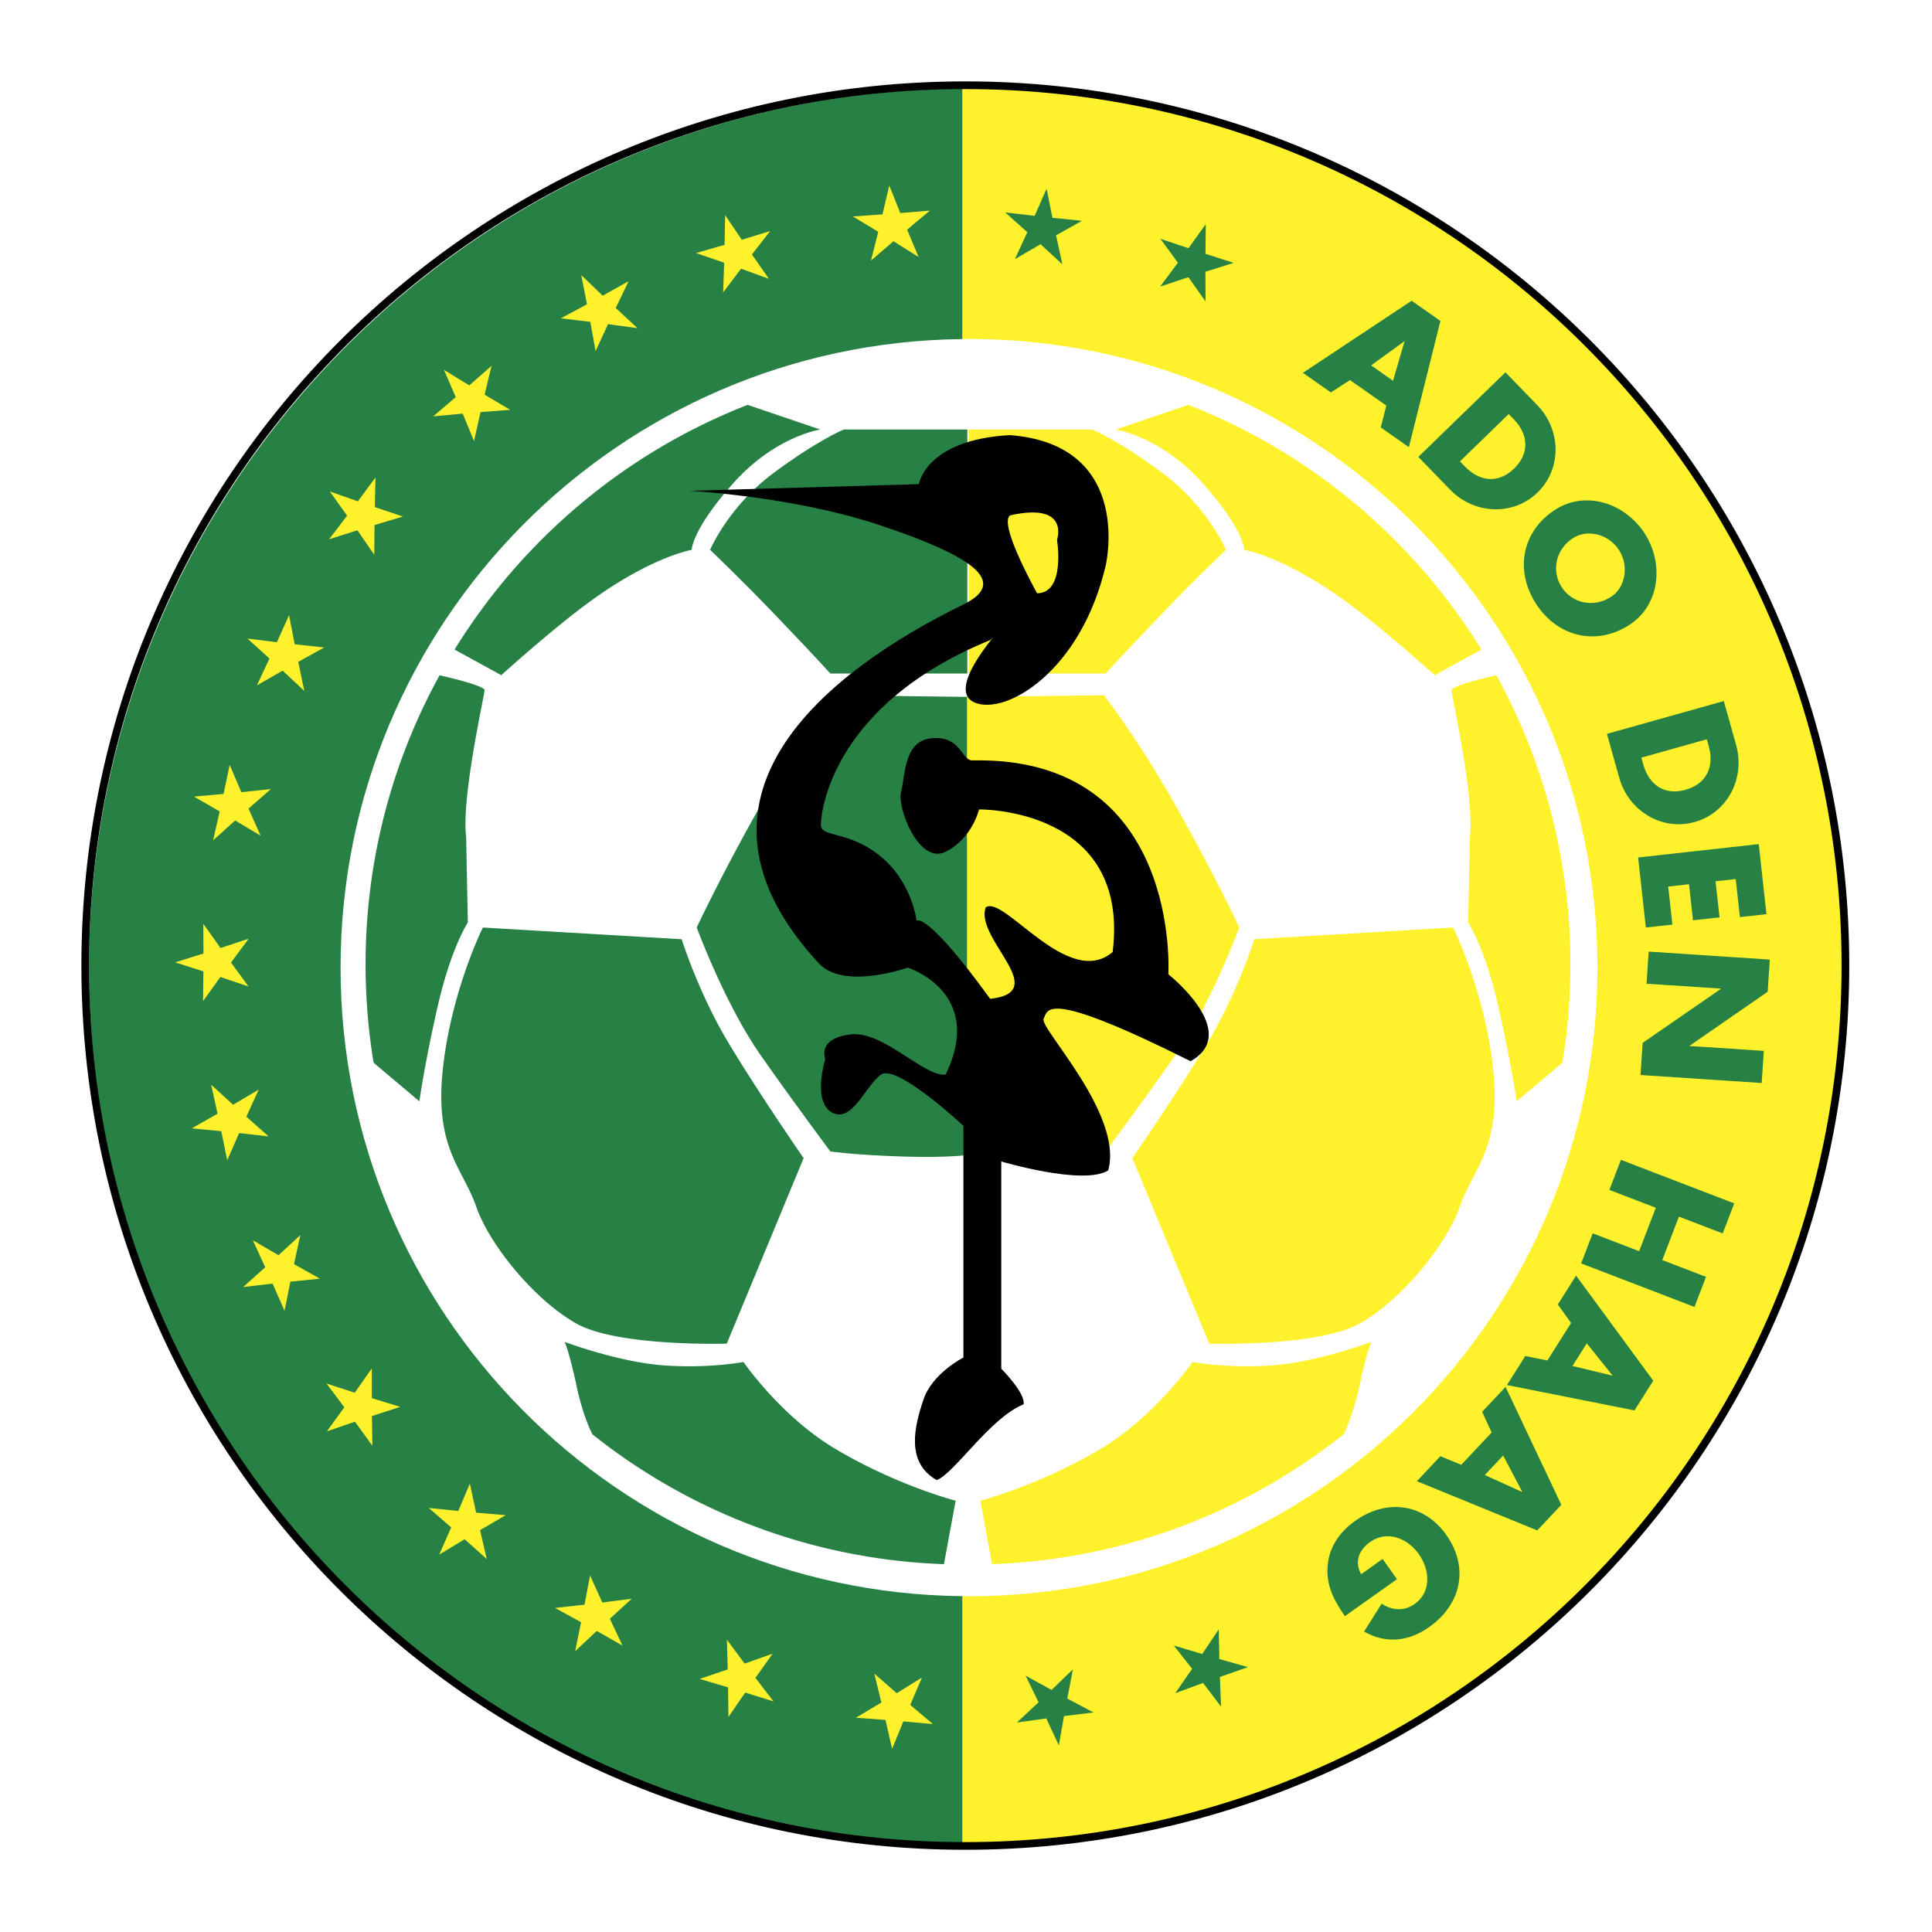
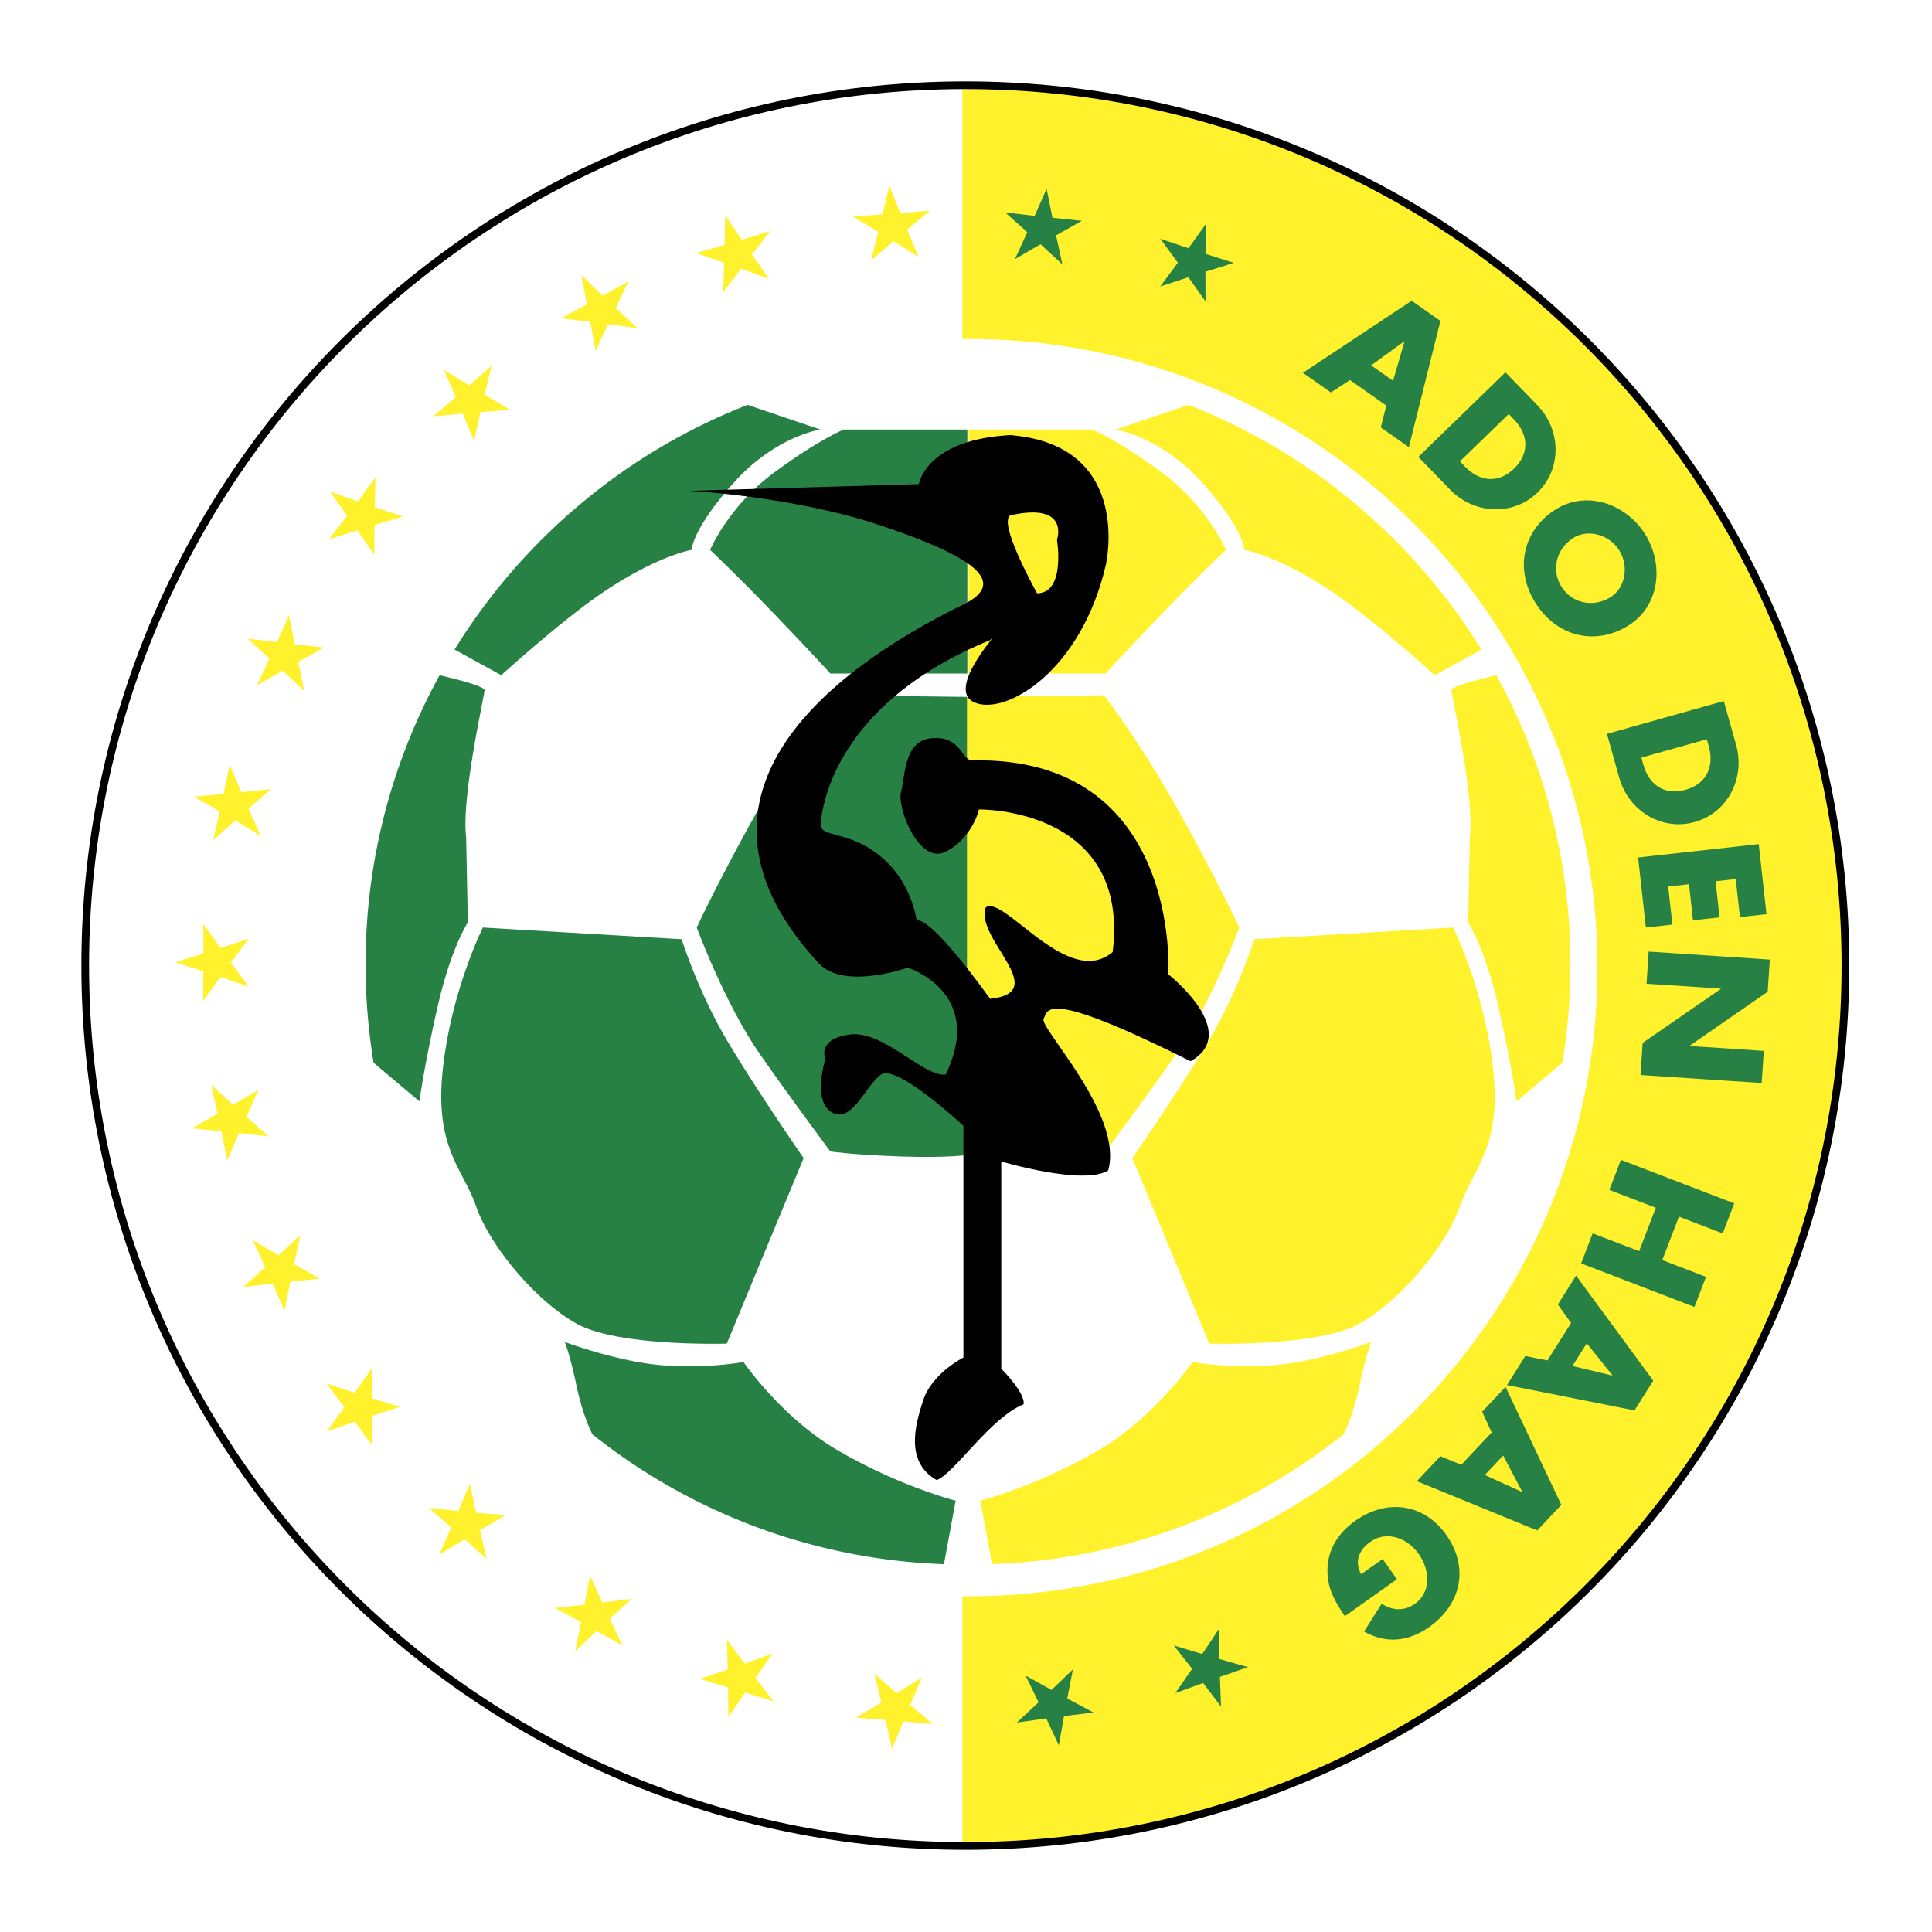
<svg xmlns="http://www.w3.org/2000/svg" width="2500" height="2500" viewBox="0 0 192.756 192.756">
  <path fill="#fff" d="M0 192.756h192.756V0H0v192.756z" />
  <path d="M96.566 8.829c-.185 0-.37.006-.555.007V33.83c.222-.002.443-.009.667-.009 34.627 0 62.698 28.081 62.698 62.719 0 34.64-28.071 62.72-62.698 62.72-.224 0-.445-.008-.667-.01v24.994c.185.002.37.008.555.008 48.427 0 87.686-39.271 87.686-87.712S144.993 8.829 96.566 8.829z" fill-rule="evenodd" clip-rule="evenodd" fill="#fff22d" />
-   <path d="M33.979 96.54c0-34.415 27.712-62.352 62.032-62.71V8.836c-48.169.3-87.128 39.449-87.128 87.704 0 48.255 38.959 87.405 87.129 87.704V159.25c-34.321-.359-62.033-28.295-62.033-62.71z" fill-rule="evenodd" clip-rule="evenodd" fill="#278145" />
  <path d="M37.274 106.027a60.546 60.546 0 0 1-.8-9.82c0-10.454 2.677-20.281 7.384-28.835 0 0 4.485.992 4.485 1.492s-2.334 10.67-1.834 14.672l.167 8.503s-1.667 2.5-3.001 8.336c-1.333 5.836-1.833 9.504-1.833 9.504l-4.568-3.852zM94.178 156.057a59.587 59.587 0 0 1-35.072-12.953s-.929-1.715-1.596-4.883c-.666-3.168-1.166-4.334-1.166-4.334s5.333 2 9.833 2.334 8.001-.334 8.001-.334 3.721 5.43 9.167 8.67c6.167 3.668 12 5.168 12 5.168l-1.167 6.332zM45.354 64.806c6.79-11.008 17.042-19.652 29.237-24.412l7.254 2.461s-4.5.667-8.667 5.335-4.167 6.669-4.167 6.669-4 .667-10.167 5.168c-3.827 2.794-8.834 7.337-8.834 7.337l-4.656-2.558zM48.177 92.539l19.834 1.167s1.666 5.335 4.667 10.337c3 5 7.5 11.504 7.5 11.504l-7.667 18.506s-10.834.334-15.001-2c-4.166-2.334-8.667-7.836-10-11.67-1.333-3.836-4.167-5.836-3.333-13.672.833-7.836 4-14.172 4-14.172z" fill-rule="evenodd" clip-rule="evenodd" fill="#278145" />
  <path d="M70.844 54.859s1.834-4.334 6.334-7.669c4.5-3.334 7-4.335 7-4.335h12.334v24.342H82.845s-1.5-1.667-5.334-5.669c-3.833-4.001-6.667-6.669-6.667-6.669zM96.679 69.531v45.682s-2 .334-6.834.168c-4.834-.168-7-.5-7-.5s-3.709-4.967-7.001-9.67c-3.5-5.002-6.333-12.672-6.333-12.672s2.333-5.002 6.167-11.837c3.833-6.835 7.333-11.337 7.333-11.337l13.668.166z" fill-rule="evenodd" clip-rule="evenodd" fill="#278145" />
  <path d="M155.88 106.027c.527-3.195.801-6.477.801-9.82 0-10.454-2.678-20.281-7.384-28.835 0 0-4.485.992-4.485 1.492s2.334 10.67 1.833 14.672l-.167 8.503s1.667 2.5 3.001 8.336c1.333 5.836 1.833 9.504 1.833 9.504l4.568-3.852zM98.977 156.057c13.235-.471 25.377-5.24 35.073-12.953 0 0 .929-1.715 1.594-4.883.668-3.168 1.168-4.334 1.168-4.334s-5.334 2-9.835 2.334c-4.5.334-7.999-.334-7.999-.334s-3.721 5.43-9.168 8.67c-6.167 3.668-12 5.168-12 5.168l1.167 6.332zM147.801 64.806c-6.789-11.008-17.042-19.652-29.237-24.412l-7.254 2.461s4.5.667 8.667 5.335 4.167 6.669 4.167 6.669 4 .667 10.167 5.168c3.827 2.794 8.833 7.337 8.833 7.337l4.657-2.558zM144.978 92.539l-19.833 1.167s-1.668 5.335-4.668 10.337c-2.999 5-7.5 11.504-7.5 11.504l7.668 18.506s10.833.334 14.999-2c4.168-2.334 8.668-7.836 10.001-11.67 1.333-3.836 4.167-5.836 3.333-13.672-.833-7.836-4-14.172-4-14.172z" fill-rule="evenodd" clip-rule="evenodd" fill="#fff22d" />
  <path d="M122.312 54.859s-1.835-4.334-6.334-7.669c-4.5-3.334-7.001-4.335-7.001-4.335H96.643v24.342h13.668s1.5-1.667 5.333-5.669c3.833-4.001 6.668-6.669 6.668-6.669zM96.477 69.531v45.682s2 .334 6.833.168c4.834-.168 7.001-.5 7.001-.5s3.709-4.967 7-9.67c3.499-5.002 6.334-12.672 6.334-12.672s-2.334-5.002-6.167-11.837c-3.834-6.835-7.333-11.337-7.333-11.337l-13.668.166z" fill-rule="evenodd" clip-rule="evenodd" fill="#fff22d" />
  <path d="M116.567 97.207s1.333-21.785-19.556-21.341c-1.111 0-1.111-2.445-4-2.222-2.89.222-2.667 3.779-3.111 5.334-.445 1.557 1.777 7.337 4.444 6.002 2.667-1.333 3.333-4.223 3.333-4.223s15.112-.222 13.334 14.227c-4.444 3.78-10.888-5.78-12.667-4.446-1.111 3.112 6.667 8.447.445 9.115-6.445-8.891-7.334-7.781-7.334-7.781s-.407-3.478-3.111-6.001c-3.334-3.112-6.445-2.223-6.445-3.557s1.111-12.004 16.89-18.451c1.555-1.556-4.667 4.891-1.557 6.224 3.111 1.334 10.667-3.112 13.111-13.782.445-2.223 1.556-12.003-9.556-12.893-8.444.445-9.111 4.89-9.111 4.89l-22.889.667s10.375.542 19.076 3.456c8.848 2.962 12.977 5.575 8.258 7.881-13.77 6.731-29.653 19.353-14.431 35.804 2.504 2.707 8.875.431 8.875.431s7.778 2.444 3.778 10.671c-2.222.223-6.223-4.447-9.556-4.002s-2.444 2.445-2.444 2.445-1.334 4.225.666 5.336 3.334-2.668 4.89-3.779c1.555-1.111 8.222 5.113 8.222 5.113v23.117s-3.111 1.557-4 4.227c-.889 2.666-1.778 6.223 1.333 8.002 1.778-.668 5.334-6.227 8.668-7.559.22-1.111-2.225-3.557-2.225-3.557v-20.674s8.223 2.445 10.668.889c1.557-5.557-6.889-14.227-6.444-15.117.444-.889 0-3.111 14.667 4.225 5.113-2.892-2.221-8.671-2.221-8.671zm-15.778-45.793c5.999-1.334 4.667 2.445 4.667 2.445s.887 5.321-1.99 5.334c.072.132.078.147-.009.001l.009-.001c-.469-.875-3.835-7.007-2.677-7.779z" fill-rule="evenodd" clip-rule="evenodd" />
  <path fill-rule="evenodd" clip-rule="evenodd" fill="#fff22d" d="M89.005 174.484l-.658-2.886-2.952-.221 2.541-1.518-.702-2.877 2.229 1.95 2.517-1.559-1.165 2.723 2.26 1.914-2.948-.266-1.122 2.74zM72.672 171.309l-.032-2.961-2.839-.84 2.804-.947-.078-2.959 1.767 2.375 2.79-.989-1.713 2.414 1.803 2.348-2.826-.883-1.676 2.442zM57.381 164.746l.594-2.898-2.597-1.422 2.942-.33.55-2.912 1.223 2.697 2.936-.377-2.185 1.998 1.264 2.676-2.573-1.461-2.154 2.029zM43.823 155.1l1.194-2.709-2.237-1.94 2.945.299 1.152-2.727.626 2.895 2.95.252-2.559 1.492.67 2.883-2.207-1.975-2.534 1.53zM32.611 142.803l1.741-2.397-1.776-2.369 2.815.916 1.703-2.424v2.963l2.829.871-2.816.914.046 2.961-1.74-2.394-2.802.959zM24.255 128.408l2.208-1.97-1.235-2.694 2.557 1.49 2.177-2.005-.627 2.894 2.581 1.449-2.945.299-.581 2.904-1.194-2.709-2.941.342zM19.132 112.574l2.575-1.461-.639-2.892 2.185 1.998 2.552-1.5-1.224 2.695 2.216 1.965-2.942-.332-1.183 2.715-.594-2.901-2.946-.287zM17.473 96.014l2.826-.884-.013-2.962 1.713 2.415 2.812-.927-1.767 2.377 1.75 2.389-2.805-.947-1.73 2.402.033-2.961-2.819-.902zM19.354 79.475l2.949-.265.614-2.896 1.163 2.722 2.943-.31-2.228 1.948L26 83.378l-2.541-1.518-2.198 1.982.658-2.887-2.565-1.48zM24.689 63.711l2.939.364 1.213-2.701.56 2.907 2.944.319-2.59 1.433.605 2.898-2.162-2.022-2.568 1.473 1.254-2.683-2.195-1.988zM32.91 49.038l2.793.981 1.759-2.382-.07 2.96 2.809.938-2.837.849-.022 2.961-1.684-2.436-2.823.893 1.796-2.354-1.721-2.41zM44.297 36.902l2.522 1.55 2.223-1.955-.693 2.878 2.546 1.511-2.952.229-.649 2.889-1.13-2.737-2.948.276 2.253-1.922-1.172-2.719zM57.993 27.451l2.138 2.048 2.586-1.441-1.287 2.667 2.169 2.015-2.933-.4-1.245 2.686-.527-2.914-2.938-.354 2.606-1.401-.569-2.906zM72.348 21.466l1.658 2.453 2.832-.864-1.819 2.336 1.696 2.426-2.783-1.009-1.784 2.364.1-2.959-2.798-.967 2.844-.82.054-2.96zM88.723 18.51l1.102 2.748 2.949-.245-2.271 1.898 1.144 2.731-2.506-1.575L86.897 26l.724-2.872-2.53-1.536 2.953-.2.679-2.882z" />
  <path d="M134.688 37.92l-1.906 1.234-2.791-1.958 10.848-7.191 2.872 2.014-3.146 12.595-2.804-1.968.55-2.184-3.623-2.542zm5.437-3.842l-.026-.019-3.301 2.396 2.186 1.534 1.141-3.911zM150.198 37.146l3.174 3.271c2.396 2.47 2.469 6.352.025 8.725s-6.332 2.173-8.716-.285l-3.174-3.27 8.691-8.441zm-4.539 8.888l.501.519c1.337 1.376 3.216 1.836 4.909.19 1.556-1.512 1.416-3.41-.021-4.891l-.525-.542-4.864 4.724zM162.539 62.362c-3.303 2.113-7.176 1.187-9.312-2.156s-1.354-7.247 1.946-9.361c3.085-1.975 7.015-.598 8.932 2.398 1.916 2.997 1.518 7.144-1.566 9.119zm-5.577-8.691c-1.758 1.126-2.196 3.274-1.163 4.89 1.033 1.616 3.166 2.119 4.925.993 1.407-.901 1.845-3.049.812-4.665-1.034-1.615-3.168-2.118-4.574-1.218zM171.984 69.942l1.23 4.387c.929 3.315-.856 6.763-4.134 7.684-3.279.921-6.601-1.108-7.525-4.407l-1.23-4.388 11.659-3.276zm-8.224 5.649l.194.694c.518 1.847 1.949 3.147 4.224 2.508 2.087-.586 2.869-2.321 2.312-4.31l-.205-.726-6.525 1.834zM173.172 87.703l-2.011.223.399 3.6-2.65.294-.398-3.6-2.075.23.418 3.796-2.649.293-.772-6.989 12.036-1.334.771 6.989-2.649.294-.42-3.796zM176.575 95.739l-.211 3.204-7.777 5.383-.003.033 7.391.489-.211 3.205-12.089-.799.212-3.205 7.794-5.381.002-.033-7.407-.489.211-3.205 12.088.798zM165.847 125.717l4.363 1.676-1.153 3-11.306-4.342 1.152-3 4.634 1.779 1.663-4.332-4.633-1.779 1.153-3 11.305 4.343-1.15 2.999-4.365-1.676-1.663 4.332zM156.748 131.992l-1.324-1.844 1.819-2.883 7.703 10.486-1.873 2.967-12.725-2.531 1.83-2.898 2.207.445 2.363-3.742zm4.098 5.244l.017-.027-2.55-3.182-1.427 2.26 3.96.949zM148.822 142.92l-.949-2.064 2.336-2.484 5.565 11.766-2.404 2.553-12.011-4.912 2.348-2.494 2.083.857 3.032-3.222zm3.024 5.928l.022-.023-1.898-3.609-1.83 1.945 3.706 1.687zM134.178 161.244c-.995-1.461-1.761-2.768-1.74-4.635.033-2.051 1.099-3.691 2.784-4.885 3.167-2.246 6.868-1.699 9.069 1.406 2.275 3.213 1.553 6.895-1.695 9.197-2.073 1.469-4.327 1.688-6.506.455l1.762-2.785c1.03.689 2.237.777 3.293.029 1.726-1.221 1.479-3.469.41-4.975-1.086-1.535-3.127-2.432-4.853-1.209-1.136.805-1.596 1.998-.895 3.215l2.138-1.518 1.432 2.018-5.199 3.687zM121.824 170.268l-1.794-2.358-2.778 1.022 1.686-2.434-1.83-2.328 2.836.851 1.649-2.459.065 2.959 2.848.809-2.794.979.112 2.959zM105.641 174.133l-1.255-2.684-2.932.408 2.164-2.019-1.297-2.664 2.592 1.433 2.131-2.054-.563 2.908 2.614 1.391-2.938.365-.516 2.916zM104.42 18.827l.582 2.903 2.944.299-2.582 1.45.628 2.894-2.177-2.007-2.558 1.49 1.236-2.691-2.206-1.973 2.939.344 1.194-2.709zM120.302 22.364l-.031 2.96 2.819.903-2.825.884.013 2.961-1.715-2.414-2.81.928 1.766-2.377-1.751-2.387 2.805.945 1.729-2.403z" fill-rule="evenodd" clip-rule="evenodd" fill="#278145" />
  <path d="M8.504 96.337c0-48.508 39.312-87.833 87.806-87.833s87.807 39.324 87.807 87.833-39.312 87.833-87.807 87.833c-48.494 0-87.806-39.324-87.806-87.833z" fill="none" stroke="#000" stroke-width=".768" stroke-miterlimit="2.613" />
</svg>